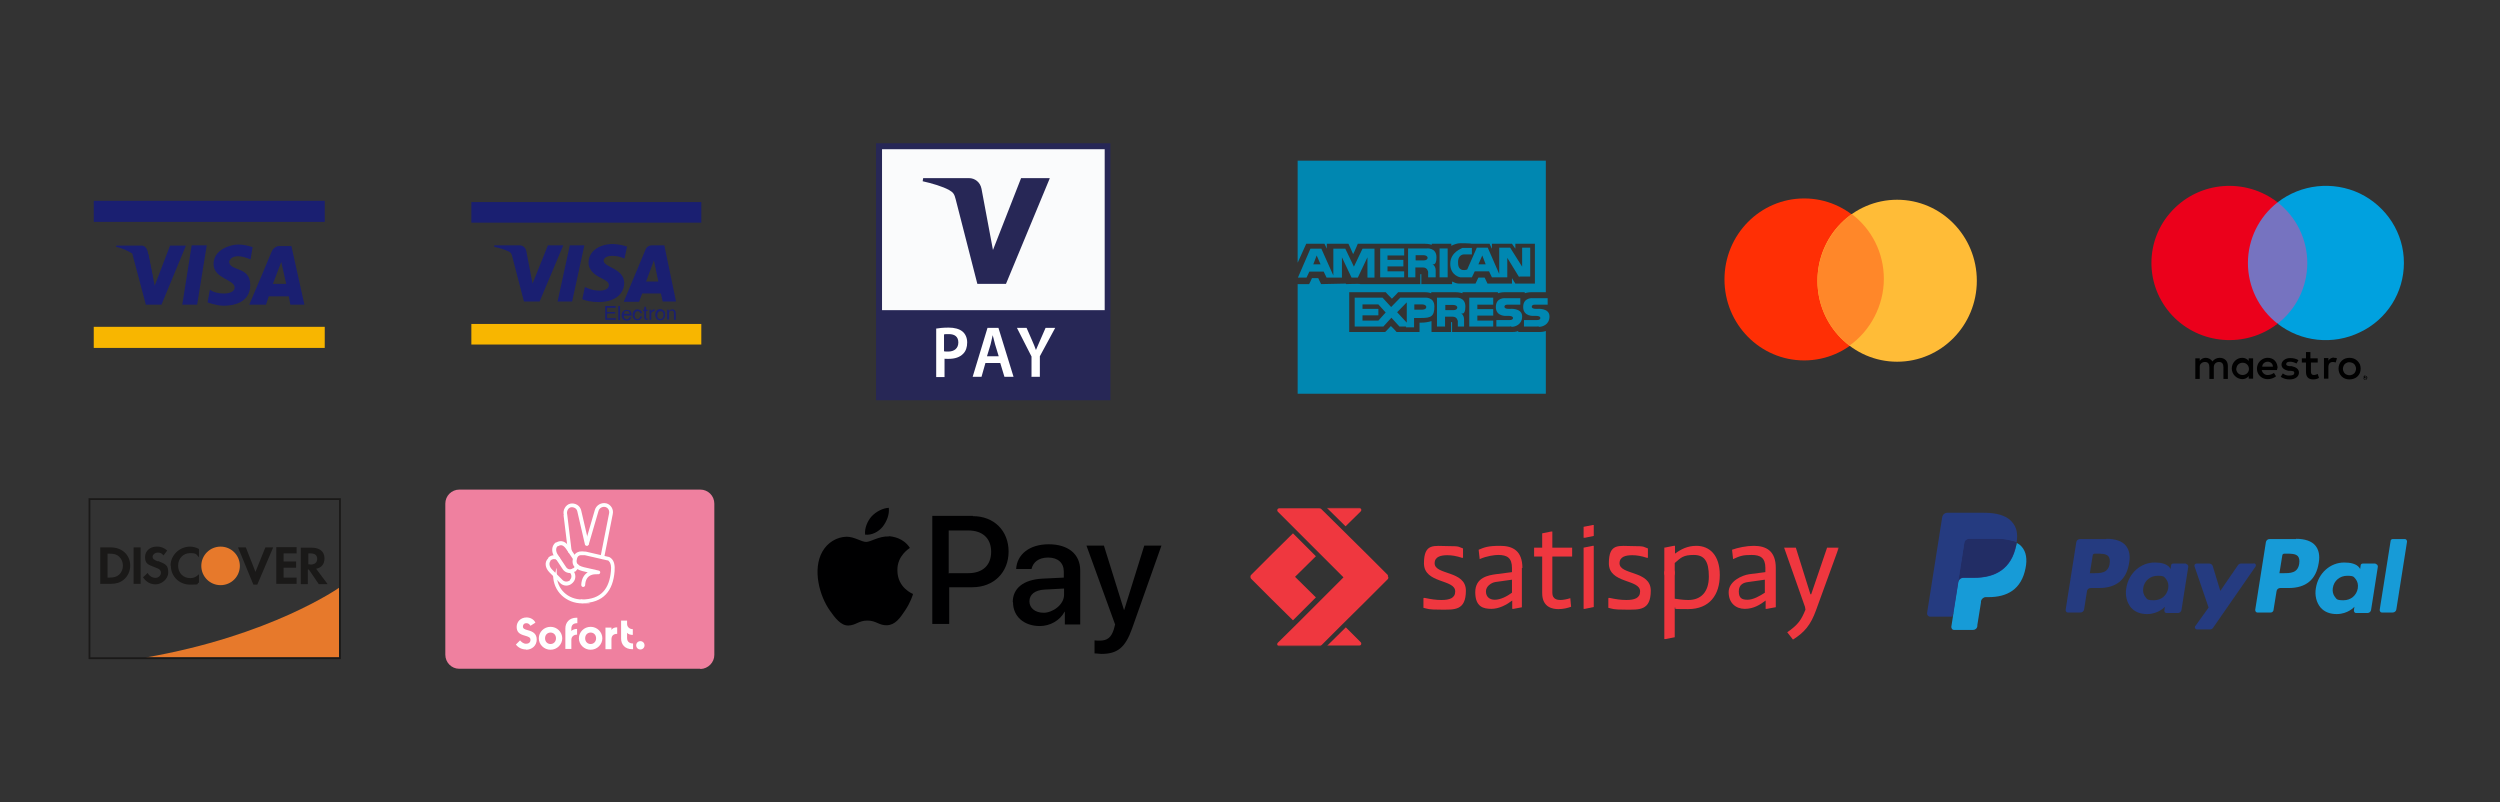
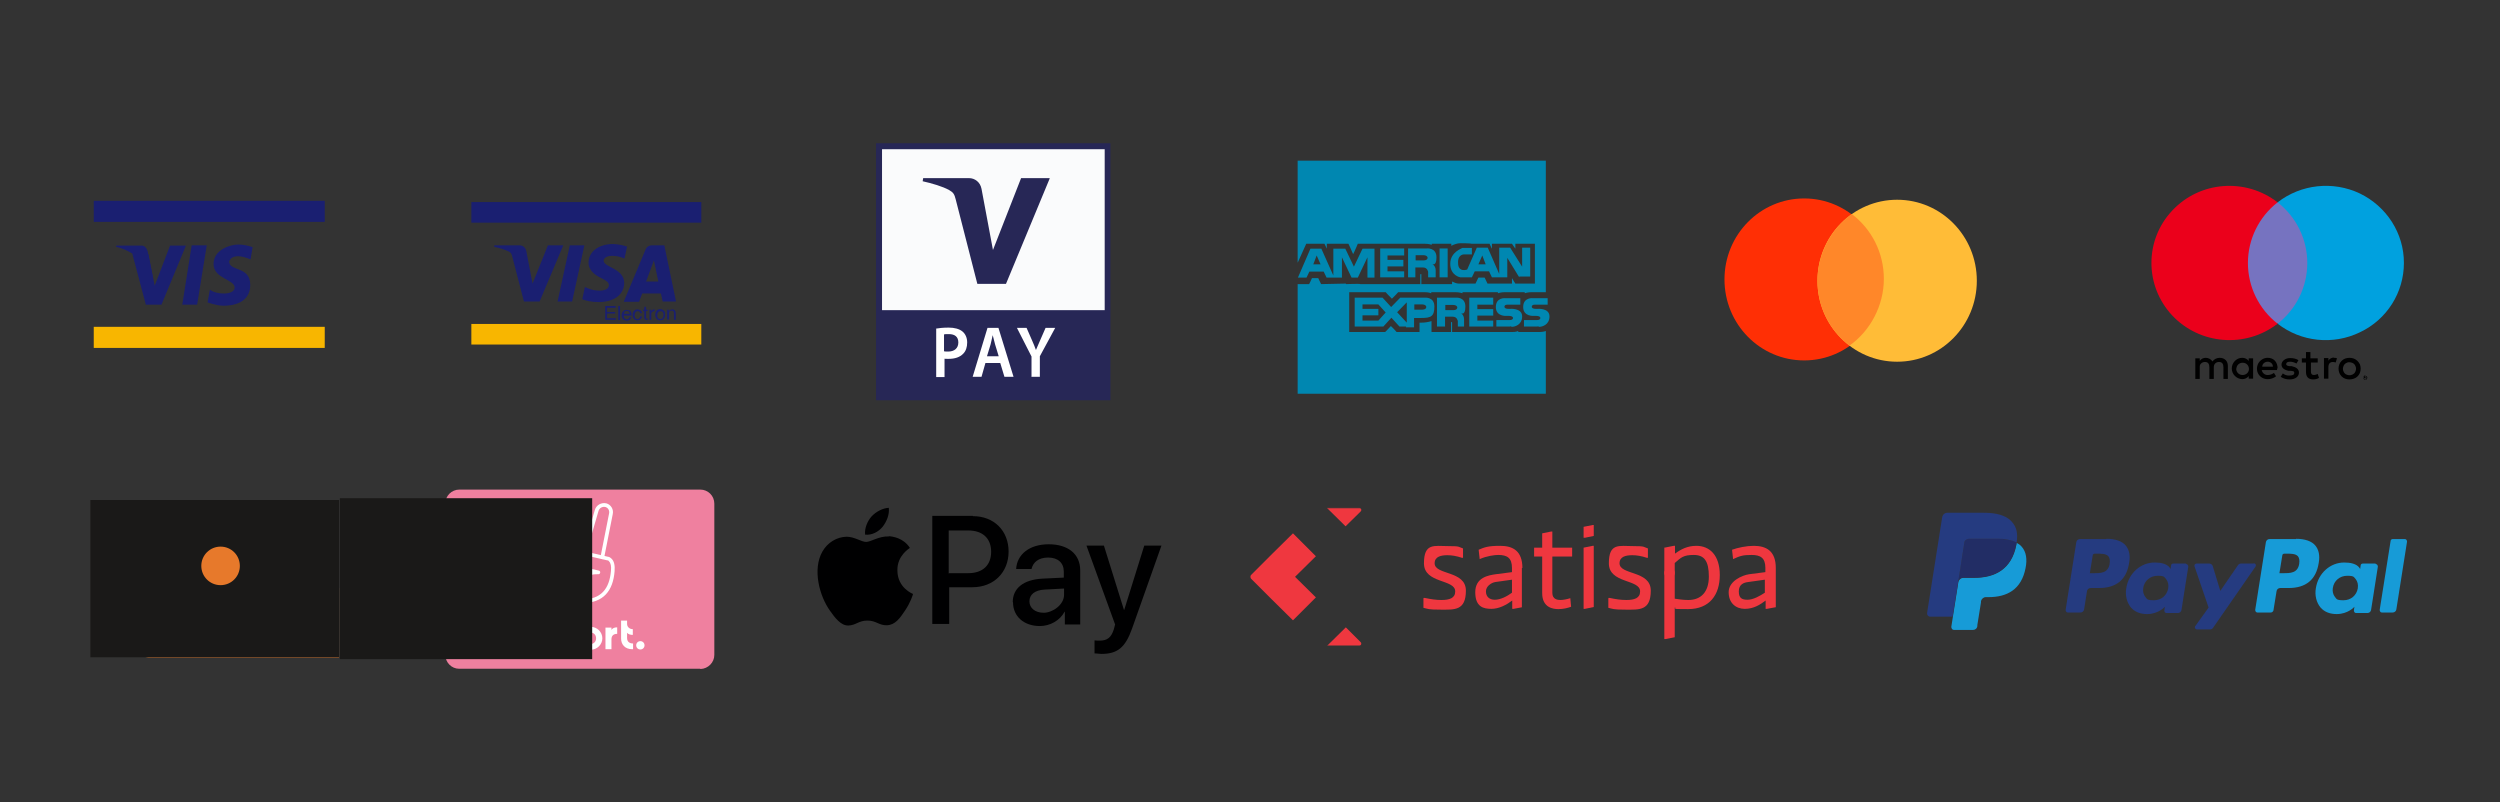
<svg xmlns="http://www.w3.org/2000/svg" id="Livello_1" version="1.1" viewBox="0 0 960 308">
  <rect x="0" y="0" width="960" height="308" fill="#333333" stroke="none" />
  <defs>
    <style>
      .st0 {
        fill: none;
      }

      .st1 {
        mask: url(#mask);
      }

      .st2 {
        fill: #ef373f;
      }

      .st3 {
        fill: #fafbfc;
      }

      .st3, .st4, .st5 {
        fill-rule: evenodd;
      }

      .st6 {
        fill: #ef809f;
      }

      .st7, .st4 {
        fill: #1a1f71;
      }

      .st8 {
        fill: #7673c0;
      }

      .st9 {
        fill: #ffbc37;
      }

      .st10 {
        fill: #272756;
      }

      .st11 {
        fill: #e7792b;
      }

      .st12 {
        fill: #000001;
      }

      .st5 {
        fill: #ff8729;
      }

      .st13 {
        fill: #ff2f05;
      }

      .st14 {
        fill: #1a1918;
      }

      .st15 {
        fill: #00a1df;
      }

      .st16 {
        fill: #fff;
      }

      .st17 {
        fill: #f8b600;
      }

      .st18 {
        fill: #253b80;
      }

      .st19 {
        fill: #eb001b;
      }

      .st20 {
        fill: #179bd7;
      }

      .st21 {
        fill: #0087b1;
      }

      .st22 {
        fill: #222d65;
      }

      .st23 {
        clip-path: url(#clippath);
      }
    </style>
    <clipPath id="clippath">
      <rect class="st0" y="0" width="960" height="308" />
    </clipPath>
    <mask id="mask" x="480" y="195" width="226.2" height="53" maskUnits="userSpaceOnUse">
      <g id="mask0_16_414">
        <path class="st16" d="M706.2,195h-226.2v53h226.2v-53Z" />
      </g>
    </mask>
  </defs>
  <g class="st23">
    <g>
      <g>
        <path class="st6" d="M268.9,256.8h-92.6c-2.9,0-5.3-2.4-5.3-5.4v-58c0-3,2.4-5.4,5.4-5.4h92.5c3,0,5.4,2.4,5.4,5.4v58.1c0,2.9-2.4,5.3-5.3,5.4Z" />
        <path class="st16" d="M202,249.5c2.3,0,4.1-1.6,4.1-3.9s-1.5-3.1-3.4-3.6c-1.2-.3-1.9-.6-1.9-1.4s.5-1.3,1.3-1.3,1.2.4,1.6,1l1.9-1.2c-.6-1.3-2-2-3.4-2-2.3,0-3.8,1.7-3.8,3.6s.9,2.8,3.2,3.4c1.3.4,2.1.6,2.1,1.6s-.7,1.5-1.7,1.5-1.8-.7-2.3-1.3l-1.6,1.6c.9,1.2,2.3,1.9,3.9,1.9ZM211.4,249.5c-2.5,0-4.5-2-4.5-4.4s2-4.4,4.5-4.4,4.5,2,4.5,4.4-2,4.4-4.5,4.4ZM211.4,247.3c1.2,0,2.1-.9,2.1-2.2s-.9-2.2-2.1-2.2-2.1.9-2.1,2.2.9,2.2,2.1,2.2ZM221.7,239.4v-2.2h-.3c-2.8,0-4.3,1.9-4.3,4.1v7.9h2.3v-3.5c0-1.2.9-2,2.2-2v-2.2c-.9,0-1.7.3-2.2.8v-.9c0-1.5.9-2.1,2.3-2.1ZM226.8,249.5c-2.5,0-4.5-2-4.5-4.4s2-4.4,4.5-4.4,4.5,2,4.5,4.4-2,4.4-4.5,4.4ZM226.8,247.3c1.2,0,2.1-.9,2.1-2.2s-.9-2.2-2.1-2.2-2.1.9-2.1,2.2.9,2.2,2.1,2.2ZM234.8,241.9v-.9h-2.3v8.3h2.3v-3.8c0-1.4.8-2.1,2.2-2.1v-2.5c-1.1,0-1.8.3-2.3,1.1ZM240.8,245v-2c.5.6,1.3.8,2.2.8v-2.2c-1.3,0-2.2-.9-2.2-2v-1.3h-2.3v6.9c0,2.2,1.4,4.1,4.3,4.1h.3v-2.2c-1.3,0-2.3-.6-2.3-2.1ZM245.9,249.4c.9,0,1.6-.7,1.6-1.6s-.7-1.6-1.6-1.6-1.6.7-1.6,1.6.7,1.6,1.6,1.6Z" />
        <path class="st16" d="M218.9,220c.7.7.7,1.9,0,2.6v.2c-.9.7-2,.7-2.8,0l-4.1-4.1c-1.1-1.1-1.3-2.5-.6-3.3v-.2c.7-.6,1.7-.7,2.4-.2.3.2.8.2,1-.1.2-.3.2-.8-.1-1-1.3-1-3.1-.9-4.2.3v.2c-1.5,1.4-1.2,3.7.5,5.4l4.1,4.1c1.3,1.3,3.4,1.3,4.7,0l.2-.2c1.3-1.3,1.2-3.4,0-4.7-.3-.3-.8-.3-1,0-.3.3-.3.8,0,1ZM216.4,197.8l1.7,13.9c0,.4.4.7.8.6.4,0,.7-.4.6-.8l-1.7-14h0c-.3-1.2.4-2.5,1.4-2.7.5-.1,1.1,0,1.6.3.5.3.8.8.9,1.3l2.9,12.6c0,.4.5.6.9.5.4,0,.6-.5.6-.9l-2.9-12.5c-.2-.9-.7-1.7-1.5-2.2-.8-.5-1.8-.7-2.7-.5-1.8.4-3,2.5-2.5,4.4Z" />
        <path class="st16" d="M232,214.1l3.3-16.7c.4-1.8-.7-3.6-2.4-4.1-2-.5-4,.7-4.5,2.6l-3.7,12.7c-.1.4.1.8.5.9s.8-.1.9-.5l3.7-12.7c.3-1.2,1.5-1.9,2.7-1.6,1,.3,1.6,1.3,1.4,2.4l-3.3,16.7c0,.4.2.8.6.9.4,0,.8-.2.9-.6ZM223.5,230.2c-5.3,0-9.7-3.9-9.7-9.4s-.3-.7-.7-.7-.7.3-.7.7c0,6.4,5.1,10.9,11.2,10.9s.7-.3.7-.7-.3-.7-.7-.7ZM220.9,217.2c-.1.4-.4.8-.7,1h-.2c-.9.7-2,.5-2.6-.4l-3.2-4.8c-.9-1.3-.8-2.8,0-3.3h.2c1.1-.7,2-.3,3,1.1l2.7,4c.2.3.7.4,1,.2.3-.2.4-.7.2-1l-2.7-4c-1.3-2-3-2.8-5-1.7h-.2c-1.6,1.2-1.8,3.6-.5,5.5l3.2,4.8c1,1.5,3.1,1.9,4.6.9h.2c.6-.6,1.1-1.2,1.3-2,.1-.4-.1-.8-.5-.9-.4-.1-.8.1-.9.5Z" />
        <path class="st16" d="M225.8,219.7c-1.5.9-2.5,2.5-2.6,4.9,0,.4.3.8.7.8.4,0,.8-.3.8-.7.1-2.2,1-3.4,2.4-3.9.7-.3,1.6-.3,2.3-.3h.2c.9.2,1.3-1.2.3-1.4l-5.7-1.3c-2.7-.7-3.1-1.7-2.6-3.4.2-.7.6-1.1,1.3-1.2.4,0,.9,0,1.4,0,.1,0,.2,0,.3,0l8.7,2h.2c.1.1.3.2.4.4.6.6.9,1.8.7,3.7-.6,6.7-3.7,10.9-11.2,10.9-.4,0-.7.3-.7.7s.3.7.7.7c8.4,0,12-4.8,12.6-12.2.2-2.3-.2-3.9-1.1-4.8-.5-.5-1-.8-1.4-.8l-8.6-2c0,0-.2,0-.4,0-.6-.1-1.3-.1-2,0-1.2.3-2,1-2.4,2.3-.7,2.4,0,4.3,3.6,5.2l2.1.5Z" />
      </g>
      <g>
        <path class="st7" d="M50.8,97.4l5.2,19.6h6l9.4-22.7h-6.1l-5.9,15.4-2.4-12.1-6.1-.3Z" />
        <path class="st7" d="M73.6,94.2l-3.6,22.8h5.7l3.7-22.8h-5.8Z" />
        <path class="st7" d="M96.2,99.7l.8-4.8c-1.8-.6-3.6-1-5.5-1-3,0-9.5,1.9-9.5,7.5s8.1,5.9,8.1,9-7.3,2.8-9.5.8l-.9,4.9s3.3,1.3,6.2,1.3,10.2-.7,10.2-8-8.1-5.1-8.1-9c0,0,.8-3.9,8.2-.8h0Z" />
-         <path class="st4" d="M102,117h-6.3s7.7-18,8.5-20.1c.8-2.2,2.7-2.4,2.7-2.4h5l5,22.5h-5.4l-.6-3.2h-7.7l-1.1,3.3ZM104.8,109h5.1l-1.9-8.4-3.2,8.4Z" />
        <path class="st7" d="M58.7,106.5l-1.8-8.9s-.2-3.3-2.6-3.3h-9.7v.5s9.6,1.6,14.1,11.8h0Z" />
        <path class="st17" d="M124.7,125.5H36v8.1h88.7v-8.1Z" />
        <path class="st7" d="M124.7,77.1H36v8.1h88.7v-8.1Z" />
      </g>
      <g>
        <path class="st10" d="M336.4,55h90v98.7h-90V55h0Z" />
        <path class="st3" d="M338.7,57.3h85.5v61.8h-85.5v-61.8h0Z" />
        <path class="st10" d="M403.1,68.5l-16.8,40.5h-11l-8.3-32.4c-.5-2-.9-2.7-2.5-3.6-2.5-1.4-6.6-2.6-10.2-3.4l.2-1.2h17.6c2.2,0,4.3,1.5,4.8,4.1l4.4,23.5,10.8-27.6h10.9" />
        <path class="st16" d="M359.3,126.2c1.2-.2,2.8-.4,5-.4s4.1.5,5.3,1.5c1.1.9,1.8,2.4,1.8,4.2s-.5,3.3-1.5,4.3c-1.3,1.4-3.3,2-5.6,2s-1.2,0-1.6-.1v7.1h-3.2v-18.6h0ZM362.5,134.9c.4.1.9.1,1.6.1,2.4,0,3.9-1.3,3.9-3.5s-1.4-3.2-3.6-3.2-1.5,0-1.9.2v6.4ZM378.4,139.4l-1.5,5.3h-3.4l5.7-18.8h4.2l5.8,18.8h-3.5l-1.6-5.3h-5.7ZM383.5,136.8l-1.4-4.6c-.3-1.2-.6-2.4-.9-3.5h0c-.3,1.1-.5,2.4-.8,3.5l-1.4,4.6h4.6,0ZM396.1,144.8v-7.9l-5.6-11h3.7l2.1,4.8c.6,1.4,1.1,2.5,1.5,3.7h0c.5-1.2,1-2.4,1.6-3.7l2.1-4.8h3.7l-5.9,10.9v7.9h-3.3Z" />
      </g>
      <g>
        <path class="st17" d="M181,124.4h88.3v7.9h-88.3v-7.9Z" />
        <path class="st7" d="M181,77.6h88.3v7.9h-88.3v-7.9ZM216.3,94.2l-9.1,21.6h-6l-4.5-17.3c-.3-1.1-.5-1.5-1.3-1.9-1.4-.7-3.6-1.4-5.6-1.8v-.6h9.7c1.2,0,2.3.8,2.6,2.2l2.4,12.5,5.9-14.7h5.9ZM239.7,108.7c0-5.7-7.9-6-7.9-8.6,0-.8.8-1.6,2.4-1.8.8-.1,3-.2,5.6,1l1-4.6c-1.7-.6-3.5-.9-5.3-1-5.6,0-9.5,2.9-9.5,7.2,0,3.1,2.8,4.9,4.9,5.9,2.2,1.1,2.9,1.7,2.9,2.7,0,1.5-1.8,2.1-3.4,2.1-2.8,0-4.5-.8-5.8-1.4l-1,4.7c1.3.6,3.7,1.1,6.3,1.1,5.9,0,9.8-2.9,9.8-7.4h0ZM254.4,115.8h5.2l-4.5-21.6h-4.8c-1.1,0-2,.6-2.4,1.6l-8.4,20.1h5.9l1.2-3.2h7.2l.7,3.2h0ZM248.1,108.1l3-8.1,1.7,8.1h-4.7,0ZM224.4,94.2l-4.7,21.6h-5.6l4.7-21.6h5.6ZM232.4,117.5h4v.7h-3.3v1.6h3.1v.6h-3.1v1.8h3.4v.6h-4.1v-5.4ZM237.4,117.5h.7v5.4h-.7v-5.4ZM241.6,119.1c.3.1.5.3.6.5.1.2.2.4.3.7,0,.2,0,.5,0,.9h-3c0,.3,0,.7.3,1,.2.2.5.4.8.4.5,0,1-.3,1.1-.8h.7c0,.2,0,.3-.2.5-.2.4-.6.7-1.1.8-.2,0-.4,0-.6,0-.5,0-.9-.2-1.3-.5-.3-.4-.5-.9-.5-1.5s.2-1.1.5-1.5c.3-.4.9-.6,1.4-.6.3,0,.6,0,.8.2h0ZM241.8,120.6c0-.2,0-.5-.2-.7-.2-.3-.5-.5-.9-.5-.3,0-.6.1-.8.3-.2.2-.3.5-.3.8h2.2ZM246,119.2c.3.2.5.6.5,1.1h-.7c0-.2-.1-.4-.3-.6-.1-.2-.4-.2-.7-.2s-.7.2-.9.6c-.1.3-.2.7-.2,1,0,.4,0,.7.3,1,.2.3.4.4.8.4.2,0,.5,0,.7-.3.2-.2.3-.4.3-.7h.7c0,.5-.3.9-.6,1.1-.3.3-.7.4-1.2.4-.5,0-1-.2-1.3-.6-.3-.4-.5-.9-.5-1.4,0-.7.2-1.2.5-1.6.3-.4.8-.6,1.3-.6.5,0,.8.1,1.1.3h0ZM247.4,117.8h.7v1.1h.6v.5h-.6v2.6c0,.1,0,.2.1.3,0,0,.1,0,.3,0,0,0,.2,0,.2,0v.5c0,0-.2,0-.2,0,0,0-.2,0-.3,0-.3,0-.5,0-.6-.2-.1-.2-.2-.4-.2-.6v-2.6h-.5v-.5h.5v-1.1h0ZM249.4,118.9h.6v.7c0-.2.2-.4.4-.5.2-.2.5-.3.8-.3h.2v.7c0,0-.1,0-.2,0-.3,0-.6.1-.8.3-.2.2-.3.5-.3.7v2.3h-.7v-3.9h0ZM254.5,122c.2-.3.3-.7.3-1.1,0-.3,0-.6-.2-.9-.2-.4-.5-.5-1-.5s-.7.2-.9.5c-.2.3-.3.7-.3,1.1,0,.4,0,.8.3,1,.2.3.5.4.9.4s.8-.2.9-.5ZM254.9,119.3c.4.3.5.8.5,1.5,0,.6-.1,1.1-.5,1.6-.3.4-.8.6-1.5.6-.5,0-1-.2-1.3-.6-.3-.4-.5-.9-.5-1.5s.2-1.2.5-1.6c.3-.4.9-.6,1.4-.6.5,0,1,.2,1.3.5h0ZM256.2,118.9h.6v.6c.2-.2.4-.4.6-.5.2-.1.5-.2.7-.2.6,0,1,.2,1.2.6.1.3.2.6.2.9v2.5h-.7v-2.5c0-.2,0-.4-.1-.6-.1-.2-.3-.4-.7-.4-.1,0-.3,0-.4,0-.2,0-.4.2-.5.3-.1.1-.2.3-.2.4,0,.2,0,.4,0,.6v2.1h-.7v-3.9h0Z" />
      </g>
      <g>
        <path class="st13" d="M692.8,138.4c16.9,0,30.6-13.9,30.6-31.1s-13.7-31.1-30.6-31.1-30.6,13.9-30.6,31.1,13.7,31.1,30.6,31.1Z" />
        <path class="st9" d="M728.5,138.9c16.9,0,30.6-13.9,30.6-31.1s-13.7-31.1-30.6-31.1-30.6,13.9-30.6,31.1,13.7,31.1,30.6,31.1Z" />
        <path class="st5" d="M711.1,82.2c7.5,5.7,12.3,14.7,12.3,24.9s-5.2,20-13.2,25.6c-7.5-5.7-12.3-14.7-12.3-24.9s5.2-20,13.2-25.6Z" />
      </g>
      <g>
        <path d="M855.5,145.5v-4.9c0-.8-.2-1.7-.8-2.3-.6-.6-1.4-.9-2.3-.9-1.1,0-2.2.5-2.8,1.4-.6-.9-1.6-1.4-2.6-1.4-.9,0-1.8.4-2.3,1.2v-1h-1.7v7.9h1.7v-4.4c0-.5,0-1.1.5-1.5.4-.4.9-.6,1.5-.6,1.2,0,1.7.7,1.7,2.1v4.4h1.7v-4.4c0-.5.1-1.1.5-1.5.4-.4.9-.6,1.5-.6,1.2,0,1.7.7,1.7,2.1v4.4h1.7ZM865.2,141.5v-3.9h-1.7v1c-.6-.8-1.5-1.2-2.5-1.2-2.2,0-4,1.9-4,4.1s1.8,4,4,4.1c1,0,1.9-.4,2.5-1.2v1h1.7v-3.9ZM858.8,141.5c0-1.3,1.2-2.3,2.5-2.2,1.3,0,2.3,1.1,2.3,2.4,0,1.3-1.1,2.3-2.4,2.3-.7,0-1.3-.2-1.8-.7s-.7-1.1-.7-1.8h0ZM902.2,137.4c.6,0,1.1.1,1.7.3,1,.4,1.8,1.2,2.3,2.2.4,1.1.4,2.2,0,3.3-.4,1-1.2,1.8-2.3,2.2-1.1.4-2.3.4-3.4,0-1-.4-1.8-1.2-2.2-2.2-.4-1.1-.4-2.2,0-3.3.4-1,1.2-1.8,2.2-2.2.6-.2,1.1-.3,1.7-.3h0s0,0,0,0ZM902.2,139.1c-.3,0-.7,0-1,.2-.6.2-1.1.7-1.3,1.3-.3.7-.3,1.4,0,2,.2.6.7,1.1,1.3,1.3,1,.4,2,.2,2.8-.5.2-.2.4-.5.5-.8.3-.7.3-1.4,0-2-.1-.3-.3-.6-.5-.8-.2-.2-.5-.4-.8-.5-.3-.1-.7-.2-1-.2h0s0,0,0,0ZM874.6,141.5c0-2.5-1.5-4.1-3.8-4.1-1.5,0-2.8.8-3.6,2.1-.7,1.3-.7,2.9,0,4.1.8,1.3,2.1,2,3.6,2,1.2,0,2.3-.4,3.2-1.1l-.8-1.3c-.7.5-1.5.8-2.3.8-1.2.1-2.2-.8-2.4-1.9h5.9c0-.2,0-.4,0-.6h0ZM868.7,140.8c0-1.1,1-1.9,2.1-1.9,1.1,0,2,.8,2,1.9h-4.1ZM881.9,139.6c-.8-.4-1.6-.7-2.5-.7-1,0-1.5.3-1.5.9s.6.7,1.3.8h.8c1.7.4,2.8,1.1,2.8,2.5s-1.3,2.6-3.6,2.6c-1.2,0-2.4-.3-3.4-1l.8-1.3c.8.6,1.7.9,2.6.8,1.2,0,1.8-.3,1.8-1s-.5-.7-1.4-.8h-.8c-1.8-.4-2.7-1.2-2.7-2.4s1.3-2.5,3.3-2.5c1.1,0,2.3.2,3.2.8l-.8,1.4ZM890.2,139.2h-2.8v3.5c0,.8.3,1.3,1.1,1.3.5,0,1.1-.2,1.5-.4l.5,1.5c-.6.4-1.4.6-2.2.6-2,0-2.8-1.1-2.8-2.9v-3.6h-1.6v-1.6h1.6v-2.4h1.7v2.4h2.8v1.6h0ZM896.2,137.4c.4,0,.8,0,1.2.2l-.5,1.6c-.3-.1-.7-.2-1.1-.2-1.1,0-1.7.7-1.7,2v4.4h-1.7v-7.9h1.7v1c.4-.7,1.2-1.2,2.1-1.2h0s0,0,0,0ZM908.2,144.3c.2,0,.4,0,.6.2.2.2.3.4.2.7,0,.3-.2.5-.5.6-.1,0-.2,0-.3,0-.3,0-.6-.2-.7-.5-.1-.3,0-.6.2-.9.1-.1.3-.2.5-.2h0ZM908.2,145.7c.2,0,.3,0,.4-.2.2-.2.2-.4.1-.7,0-.2-.3-.4-.6-.4-.2,0-.3,0-.4.2-.2.2-.2.6,0,.8.1.1.3.2.4.2h0ZM908.2,144.7c0,0,.2,0,.2,0,0,0,0,.1,0,.2,0,0,0,.1,0,.1,0,0-.1,0-.2,0l.2.3h-.2l-.2-.3h0v.3h-.2v-.8h.3ZM908,144.9v.2h.2s0,0,.1,0c0,0,0,0,0,0,0,0,0,0,0,0,0,0,0,0-.1,0h-.2c0,0,0,0,0,0Z" />
        <path class="st8" d="M861.5,77.7h26.2v46.5h-26.2v-46.5Z" />
        <path class="st19" d="M863.2,101c0-9.1,4.2-17.7,11.4-23.3-12.3-9.5-29.9-8.2-40.5,3.2-10.6,11.3-10.6,28.8,0,40.2,10.6,11.3,28.2,12.7,40.5,3.2-7.2-5.6-11.4-14.2-11.4-23.3Z" />
        <path class="st15" d="M923.1,101c0,11.3-6.5,21.7-16.9,26.6-10.3,5-22.6,3.7-31.6-3.3,7.2-5.6,11.4-14.2,11.4-23.3s-4.2-17.7-11.4-23.3c9-7,21.3-8.3,31.6-3.4,10.3,5,16.9,15.3,16.9,26.6h0Z" />
      </g>
      <g>
        <path class="st21" d="M590.5,127.5h-7.5v-.4c-.9.4-1.8.4-2.6.4h-22.8v-3.8h-.4v3.8h-7.5v-4.2c-1.3.4-2.6.6-3.9.6h-.7v3.6h-8.8s-1.3-1.5-2.2-2.3c-.7.8-2.2,2.3-2.2,2.3h-13.8v-15.3h14s1.5,1.7,2.4,2.5c.9-.8,2.4-2.5,2.4-2.5h10.1c.4,0,1.5,0,2.6.4v-.4h9.2c.4,0,1.5,0,2.8.4v-.4h13.6v.4c1.3-.4,2.4-.4,2.6-.4h7.7v.4c1.3-.4,2.4-.4,2.6-.4h5.5v-50.5h-95.3v39.2l3.3-7.3h7l.9,1.9v-1.9h8.3s1.3,2.7,1.8,4c.7-1.3,1.8-4,1.8-4h25.6c.4,0,1.5,0,2.8.4v-.4h7.5v.8c1.1-.6,2.4-1,3.5-1,0,0,3.9,0,4.2.2h7s.7,1.7.9,1.9v-1.9h7.7s1.1,1.7,1.3,1.9v-1.9h7.5v15.3h-7.5s-1.1-1.7-1.3-2.1v2.1h-9.4s-.9-1.9-1.1-2.3h-2.4c-.2.4-1.1,2.3-1.1,2.3h-6.4c-.9,0-1.8-.4-2.6-.8v1h-11.8v-3.8h-.4v3.8h-23c0-.2-5.5,0-5.5,0,0,0,0-.2-.2-.2l-9.4.2s-.9-1.9-1.1-2.3h-2.4c-.2.6-1.1,2.3-1.1,2.3h-4.4v42.1h95.3v-24.1c-.4.2-1.5.4-2.6.4h-.4Z" />
        <path class="st21" d="M548.4,106.5v-2.1s-.2-1.7-2-1.7h-2.9v3.8h-2.8v-11.1h7.2s3.7-.4,3.7,3.4-1.8,2.5-1.8,2.5c0,0,1.5.6,1.5,2.5v2.7h-3.1ZM543.6,100h3.1c.9,0,1.5-.4,1.5-1s-.7-1-1.5-1h-3.1v2.1ZM583.4,106.5l-4.6-7.5v7.5h-5.9l-1.1-2.3h-5.5l-1.1,2.3h-4.4s-3.9-.6-3.9-5.2,4.6-5.9,4.6-6.1h3.7v2.5h-3.1s-2,0-2.2,2.5v.8c0,3.8,3.5,2.5,3.5,2.5l3.7-8.4h4.2l4.4,10.1v-10.1h4.2l4.6,7.3v-7.3h3.1v11.1h-4.2v.2ZM567.7,101.5h2.8l-1.3-3.4-1.5,3.4h0ZM525.1,106.5v-7.7l-3.7,7.8h-2.4l-3.7-7.8v7.8h-5.9l-1.1-2.3h-5.5l-1.1,2.3h-3.3l4.8-11.1h4.2l4.6,10.3v-10.3h4.6l3.3,6.9,3.3-6.9h4.6v11.1h-2.6ZM504.3,101.5h2.8l-1.5-3.4-1.3,3.4ZM530,106.5v-11.1h9.2v2.7h-6.4v1.7h6.1v2.5h-6.1v1.9h6.4v2.3h-9.2,0ZM552.8,106.5v-11.1h3.1v11.1h-3.1ZM559.8,125.4v-2.1s-.2-1.7-2-1.7h-2.9v3.8h-3.1v-11.1h7.2s3.7-.4,3.7,3.4-1.8,2.5-1.8,2.5c0,0,1.3.6,1.3,2.5v2.7h-2.6ZM555,119.1h3.1c.9,0,1.5-.4,1.5-1s-.7-1-1.5-1h-3.1v2.1ZM540,125.4h-2.6l-3.1-3.4-3.1,3.4h-11v-11.1h10.7l3.3,3.6,3.5-3.6h9.4s3.7-.4,3.7,3.4-1.3,4.4-5,4.4h-2.8v3.6h-3.1v-.2ZM536.5,119.9l3.7,4v-7.8l-3.7,3.8ZM523.2,123.1h6.1l2.8-3.1-2.8-3.1h-6.1v1.7h6.1v2.5h-6.1v2.1ZM543.1,118.9h3.1c.9,0,1.5-.4,1.5-1s-.7-1-1.5-1h-3.1v2.1ZM579.9,125.4h-5.3v-2.5h4.6s1.8.2,1.8-.8-2.4-.8-2.4-.8c0,0-4.2.4-4.2-3.4s3.7-3.4,3.7-3.4h5.7v2.5h-4.6s-1.5-.2-1.5.8,2.2.8,2.2.8c0,0,4.6-.4,4.6,2.9s-2.9,4-3.9,4c-.4-.2-.7-.2-.7-.2h0ZM564.2,125.4v-11.1h9.2v2.7h-6.1v1.7h6.1v2.5h-6.1v1.9h6.1v2.3h-9.2ZM590.5,125.4h-5.3v-2.5h4.6s1.7.2,1.7-.8-2.4-.8-2.4-.8c0,0-4.2.4-4.2-3.4s3.7-3.4,3.7-3.4h5.7v2.5h-4.6s-1.5-.2-1.5.8,2.2.8,2.2.8c0,0,4.6-.4,4.6,2.9s-2.9,4-3.9,4c-.4-.2-.7-.2-.7-.2Z" />
      </g>
      <g>
        <path class="st11" d="M130.2,225.7s-26.3,18.5-74.4,26.8h74.4v-26.8Z" />
-         <path class="st14" d="M130.5,191.3H34v61.8h96.9v-61.8h-.3ZM130.2,192v60.4H34.7v-60.4s95.5,0,95.5,0h0Z" />
+         <path class="st14" d="M130.5,191.3v61.8h96.9v-61.8h-.3ZM130.2,192v60.4H34.7v-60.4s95.5,0,95.5,0h0Z" />
        <path class="st14" d="M42.5,210.2h-4v14h4c2.1,0,3.7-.5,5-1.6,1.6-1.3,2.5-3.3,2.5-5.4,0-4.1-3.1-7-7.5-7h0ZM45.7,220.7c-.9.8-2,1.1-3.7,1.1h-.7v-9.2h.7c1.8,0,2.8.3,3.7,1.1.9.8,1.5,2.1,1.5,3.5s-.6,2.7-1.5,3.5h0ZM51.3,210.2h2.7v14h-2.7v-14ZM60.7,215.6c-1.6-.6-2.1-1-2.1-1.8s.9-1.6,2-1.6,1.5.3,2.2,1.1l1.4-1.9c-1.1-1-2.6-1.6-4.1-1.5-2.5,0-4.4,1.7-4.4,4s.9,2.9,3.4,3.8c1.1.4,1.6.6,1.9.8.5.3.8.9.8,1.4,0,1.1-.9,2-2.1,2s-2.4-.7-3-1.9l-1.8,1.7c1.3,1.8,2.8,2.7,4.9,2.7s4.8-1.9,4.8-4.6-.9-3.2-4-4.4h0ZM65.6,217.2c0,4.1,3.2,7.3,7.4,7.3s2.2-.2,3.4-.8v-3.2c-1.1,1.1-2.1,1.5-3.3,1.5-2.8,0-4.7-2-4.7-4.8s2-4.8,4.6-4.8,2.3.5,3.4,1.6v-3.2c-1.2-.6-2.2-.9-3.4-.9-4.1,0-7.5,3.3-7.5,7.3ZM98.1,219.6l-3.7-9.4h-3l5.9,14.3h1.5l6.1-14.3h-3l-3.8,9.4h0ZM106.1,224.2h7.8v-2.4h-5v-3.8h4.8v-2.4h-4.8v-3.1h5v-2.4h-7.8v14ZM124.6,214.4c0-2.6-1.8-4.1-5-4.1h-4.1v14h2.7v-5.6h.4l3.8,5.6h3.4l-4.4-5.9c2.1-.4,3.2-1.8,3.2-4ZM119.2,216.7h-.8v-4.2h.8c1.7,0,2.6.7,2.6,2.1s-.9,2.2-2.7,2.2Z" />
        <path class="st11" d="M84.7,224.7c4.1,0,7.4-3.3,7.4-7.4s-3.3-7.4-7.4-7.4-7.4,3.3-7.4,7.4,3.3,7.4,7.4,7.4Z" />
      </g>
      <g>
        <path class="st12" d="M339,202.2c1.5-2,2.6-4.6,2.3-7.2-2.3.1-5,1.5-6.7,3.4-1.4,1.6-2.7,4.4-2.4,6.9,2.6.3,5.2-1.1,6.8-3.1Z" />
        <path class="st12" d="M341.3,206c-3.7-.2-6.9,2.1-8.7,2.1s-4.5-2-7.5-2c-3.8.1-7.3,2.2-9.3,5.7-3.9,6.9-1.1,17.1,2.9,22.7,1.9,2.7,4.2,5.8,7.1,5.7,2.9-.1,3.9-1.9,7.3-1.9s4.4,1.9,7.5,1.8c3.1-.1,5-2.7,6.9-5.6,2.2-3.2,3.1-6.3,3.1-6.4-.1-.1-6-2.3-6-9.1-.1-5.7,4.6-8.4,4.8-8.6-2.5-3.9-6.7-4.4-8.1-4.5Z" />
        <path class="st12" d="M373.6,198.2c8.1,0,13.7,5.6,13.7,13.6s-5.7,13.7-13.9,13.7h-8.9v14.1h-6.5v-41.5h15.6ZM364.5,220.1h7.3c5.6,0,8.8-3.1,8.8-8.2s-3.2-8.2-8.8-8.2h-7.5v16.5h.1Z" />
        <path class="st12" d="M388.9,231.2c0-5.3,4.1-8.6,11.3-9l8.3-.4v-2.3c0-3.4-2.3-5.4-6-5.4s-5.8,1.8-6.4,4.4h-5.9c.3-5.5,5-9.5,12.5-9.5s12.1,3.8,12.1,10v20.8h-5.9v-4.9h-.1c-1.8,3.4-5.6,5.5-9.5,5.5-6.1,0-10.3-3.7-10.3-9.1ZM408.6,228.4v-2.4l-7.5.4c-3.7.2-5.8,1.9-5.8,4.5s2.2,4.4,5.5,4.4,7.8-3,7.8-6.9Z" />
        <path class="st12" d="M420.3,250.9v-5c.4.1,1.5.1,2,.1,2.9,0,4.4-1.2,5.4-4.3,0-.1.5-1.9.5-1.9l-11-30.3h6.7l7.7,24.7h.1l7.7-24.7h6.6l-11.3,31.9c-2.6,7.3-5.6,9.7-11.8,9.7-.4-.1-2-.1-2.5-.2Z" />
      </g>
      <g class="st1">
        <g>
          <path class="st2" d="M546.7,229.6h.4c2.3.5,4.4.8,6.4.8,3.1,0,5.3-.7,5.3-3.3,0-4.8-12-2.9-12-10.8s4-6.6,9.1-6.6,4,.3,5.9.9v3.6h-.4c-2.1-.7-3.9-1-5.6-1-2.4,0-4.9.5-4.9,3.1,0,4.6,12,2.7,12,10.5s-4.5,7.3-9.6,7.3-4.9-.3-6.7-.7v-3.6Z" />
          <path class="st2" d="M603.3,233c-1.4.5-3,.9-4.9.9s-6.2-.5-6.2-6.1v-14.1h-3.1v-3.4h3.1v-5.5l3.5-.7h.4v6.2h7.6v3.4h-7.6v14c0,2.5,2.1,2.7,3.1,2.7s2.6-.3,3.8-.7l.3,3.3Z" />
          <path class="st2" d="M617.7,229.6h.4c2.3.5,4.4.8,6.4.8,3.1,0,5.3-.7,5.3-3.3,0-4.8-12-2.9-12-10.8s4-6.6,9.1-6.6,4,.3,5.9.9v3.6h-.4c-2.1-.7-3.9-1-5.6-1-2.4,0-4.9.5-4.9,3.1,0,4.6,12,2.7,12,10.5s-4.5,7.3-9.6,7.3-4.9-.3-6.7-.7v-3.6Z" />
          <path class="st2" d="M643.1,229.9c1.5.2,3.2.5,5.2.5,4.8,0,7.9-3,7.9-9s-1.8-8.3-5.8-8.3-4.9,1-7.3,3.1v13.6ZM639.2,210.3l3.5-.7h.5v3c2.3-1.7,4.8-3,8.2-3,5.1,0,9,3.6,9,11.2s-3.9,13.1-12.2,13.1-3.5-.2-5.1-.6v11.4l-3.5.7h-.5v-35.2Z" />
-           <path class="st2" d="M693.1,233l-8-22.7h4.5l5.6,17.9h.3l6.1-17.9h4.5l-8.7,23.9c-2.1,5.9-4.6,8.7-8.9,11.4l-2.2-2.8c4.3-3,5.4-4.8,7-8.7" />
          <path class="st2" d="M677.7,222.6l-6.4.9c-1.7.2-3.6.9-3.6,3.6s1.3,3.2,3.4,3.2,4.6-1.4,6.6-2.7v-5ZM681.7,233.2l-3.2.6h-.5v-3.2h0c-2.1,1.6-4.6,3.2-8,3.2s-6.2-2.2-6.2-6.4,5.1-6.5,7.9-6.9l6.2-.8v-1.6c0-3.9-1.9-5-5.3-5s-4.5.4-7.1,1.6l-.4-3.6c2.2-.8,5.6-1.5,8.3-1.5,4.9,0,8.5,2,8.5,8.5v15.1Z" />
          <path class="st2" d="M580.6,227.6c-1.9,1.4-4.4,2.7-6.6,2.7s-3.4-1.3-3.4-3.2,1.9-3.3,3.6-3.6l6.4-.9v5ZM584.6,218.1c0-6.5-3.6-8.5-8.5-8.5s-6.1.6-8.3,1.5l.4,3.6c2.6-1.2,5.8-1.6,7.1-1.6,3.4,0,5.3,1.1,5.3,5v1.6l-6.2.8c-2.8.4-7.9,1.2-7.9,6.9s3.2,6.4,6.2,6.4,5.9-1.6,8-3.2h0v3.2h.5l3.2-.6v-15.1Z" />
          <path class="st2" d="M608.1,233.8h0,0s0,0,0,0Z" />
          <path class="st2" d="M611.6,209.6l-3.5.7v23.5h0s.5,0,.5,0l3.4-.7v-23.5h-.5Z" />
          <path class="st2" d="M611.6,201.6l-3.5.7v4.2h0s.5,0,.5,0l3.4-.7v-4.2h-.5Z" />
          <path class="st2" d="M643.1,220c0,1.1-.9,2-2,2s-2-.9-2-2,.9-2,2-2,2,.9,2,2Z" />
          <path class="st2" d="M522.5,196.4c.5-.5.2-1.4-.6-1.4h-12.4l7.2,7.1,5.8-5.7Z" />
          <path class="st2" d="M505.3,213.6l-8.8-8.8-8,7.9-8.2,8.2c-.3.3-.3.8,0,1.2l8.2,8.2,8,7.9,8.8-8.8-7.4-7.3-.6-.6.6-.6,7.4-7.3Z" />
          <path class="st2" d="M516.8,240.9l-7.2,7.1h12.3c.7,0,1.1-.9.6-1.4l-5.7-5.7Z" />
-           <path class="st2" d="M533,220.9l-8.2-8.2-9.3-9.2-8.3-8.2c-.1-.1-.4-.2-.6-.2,0,0,0,0,0,0h-15.3c-.7,0-1.1.9-.6,1.4l7.1,7.1,8.8,8.8,8.7,8.7.6.6-.6.6-8.7,8.7-8.8,8.8-7.1,7c-.5.5-.2,1.4.6,1.4h15.3c.2,0,.4,0,.6-.2l8.2-8.2,9.3-9.2,8.2-8.2c.3-.3.3-.8,0-1.2Z" />
        </g>
      </g>
      <g>
        <path class="st18" d="M808.9,207h-10.2c-.7,0-1.3.5-1.4,1.2l-4.1,26c0,.5.3,1,.8,1h4.9c.7,0,1.3-.5,1.4-1.2l1.1-7c.1-.7.7-1.2,1.4-1.2h3.2c6.7,0,10.6-3.2,11.6-9.7.5-2.8,0-5-1.3-6.6-1.4-1.7-4-2.6-7.4-2.6ZM810.1,216.5c-.6,3.6-3.4,3.6-6.1,3.6h-1.5l1.1-6.8c0-.4.4-.7.8-.7h.7c1.8,0,3.6,0,4.5,1,.5.6.7,1.6.5,2.8Z" />
        <path class="st18" d="M839.4,216.4h-4.9c-.4,0-.8.3-.8.7l-.2,1.4-.3-.5c-1.1-1.5-3.4-2-5.8-2-5.4,0-10,4.1-10.9,9.8-.5,2.8.2,5.6,1.8,7.5,1.5,1.7,3.6,2.5,6.2,2.5,4.4,0,6.8-2.8,6.8-2.8l-.2,1.4c0,.5.3,1,.8,1h4.4c.7,0,1.3-.5,1.4-1.2l2.6-16.6c0-.5-.3-1-.8-1ZM832.6,225.9c-.5,2.8-2.7,4.6-5.5,4.6s-2.6-.5-3.3-1.3c-.7-.9-1-2.1-.8-3.4.4-2.8,2.7-4.7,5.5-4.7s2.5.5,3.3,1.3c.7.9,1,2.1.8,3.4Z" />
        <path class="st18" d="M865.5,216.4h-4.9c-.5,0-.9.2-1.2.6l-6.8,9.9-2.9-9.5c-.2-.6-.7-1-1.4-1h-4.8c-.6,0-1,.6-.8,1.1l5.4,15.8-5.1,7.1c-.4.6,0,1.3.7,1.3h4.9c.5,0,.9-.2,1.2-.6l16.3-23.5c.4-.6,0-1.3-.7-1.3Z" />
        <path class="st20" d="M881.7,207h-10.2c-.7,0-1.3.5-1.4,1.2l-4.1,26c0,.5.3,1,.8,1h5.2c.5,0,.9-.4,1-.8l1.2-7.4c.1-.7.7-1.2,1.4-1.2h3.2c6.7,0,10.6-3.2,11.6-9.7.5-2.8,0-5-1.3-6.6-1.4-1.7-4-2.6-7.4-2.6ZM882.9,216.5c-.6,3.6-3.4,3.6-6.1,3.6h-1.5l1.1-6.8c0-.4.4-.7.8-.7h.7c1.8,0,3.6,0,4.5,1,.5.6.7,1.6.5,2.8Z" />
        <path class="st20" d="M912.2,216.4h-4.9c-.4,0-.8.3-.8.7l-.2,1.4-.3-.5c-1.1-1.5-3.4-2-5.8-2-5.4,0-10,4.1-10.9,9.8-.5,2.8.2,5.6,1.8,7.5,1.5,1.7,3.6,2.5,6.2,2.5,4.4,0,6.8-2.8,6.8-2.8l-.2,1.4c0,.5.3,1,.8,1h4.4c.7,0,1.3-.5,1.4-1.2l2.6-16.6c0-.5-.3-1-.8-1ZM905.4,225.9c-.5,2.8-2.7,4.6-5.5,4.6s-2.6-.5-3.3-1.3c-.7-.9-1-2.1-.8-3.4.4-2.8,2.7-4.7,5.5-4.7s2.5.5,3.3,1.3c.7.9,1,2.1.8,3.4Z" />
        <path class="st20" d="M918,207.7l-4.2,26.5c0,.5.3,1,.8,1h4.2c.7,0,1.3-.5,1.4-1.2l4.1-26c0-.5-.3-1-.8-1h-4.7c-.4,0-.8.3-.8.7Z" />
-         <path class="st18" d="M750.8,240.3l.8-4.9h-1.7s-8.3,0-8.3,0l5.8-36.4c0-.1,0-.2.2-.3,0,0,.2-.1.3-.1h14c4.6,0,7.9,1,9.5,2.9.8.9,1.3,1.8,1.5,2.8.3,1.1.3,2.4,0,3.9h0v1.1l.8.4c.7.3,1.2.7,1.6,1.2.7.8,1.1,1.7,1.3,2.9.2,1.2.1,2.6-.2,4.2-.4,1.8-.9,3.4-1.7,4.7-.7,1.2-1.6,2.2-2.7,3-1,.7-2.3,1.3-3.7,1.6-1.4.4-2.9.5-4.6.5h-1.1c-.8,0-1.5.3-2.1.8-.6.5-1,1.2-1.1,2v.4c0,0-1.5,8.7-1.5,8.7v.3c0,.1-.1.2-.1.2,0,0,0,0-.1,0h-6.7Z" />
        <path class="st20" d="M774.4,208.4c0,.3,0,.5-.1.8-1.8,9.4-8.2,12.7-16.2,12.7h-4.1c-1,0-1.8.7-2,1.7l-2.1,13.3-.6,3.8c0,.6.4,1.2,1,1.2h7.3c.9,0,1.6-.6,1.7-1.5v-.4c0,0,1.4-8.7,1.4-8.7v-.5c.2-.8,1-1.5,1.8-1.5h1.1c7.1,0,12.6-2.9,14.2-11.1.7-3.4.3-6.3-1.5-8.3-.5-.6-1.2-1.1-2-1.5Z" />
        <path class="st22" d="M772.5,207.6c-.3,0-.6-.2-.9-.2-.3,0-.6-.1-.9-.2-1.1-.2-2.3-.3-3.6-.3h-11c-.3,0-.5,0-.8.2-.5.2-.9.7-1,1.3l-2.3,14.7v.4c0-1,.9-1.7,1.9-1.7h4.1c8.1,0,14.4-3.3,16.2-12.7,0-.3.1-.6.1-.8-.5-.2-1-.5-1.5-.6-.1,0-.3,0-.4-.1Z" />
        <path class="st18" d="M754.3,208.4c0-.6.5-1.1,1-1.3.2-.1.5-.2.8-.2h11c1.3,0,2.5,0,3.6.3.3,0,.6.1.9.2.3,0,.6.1.9.2.1,0,.3,0,.4.1.5.2,1.1.4,1.5.6.5-3.5,0-5.9-1.9-8-2.1-2.4-5.9-3.4-10.7-3.4h-14c-1,0-1.8.7-2,1.7l-5.8,36.8c-.1.7.4,1.4,1.2,1.4h8.6l2.2-13.7,2.3-14.7Z" />
      </g>
    </g>
  </g>
</svg>